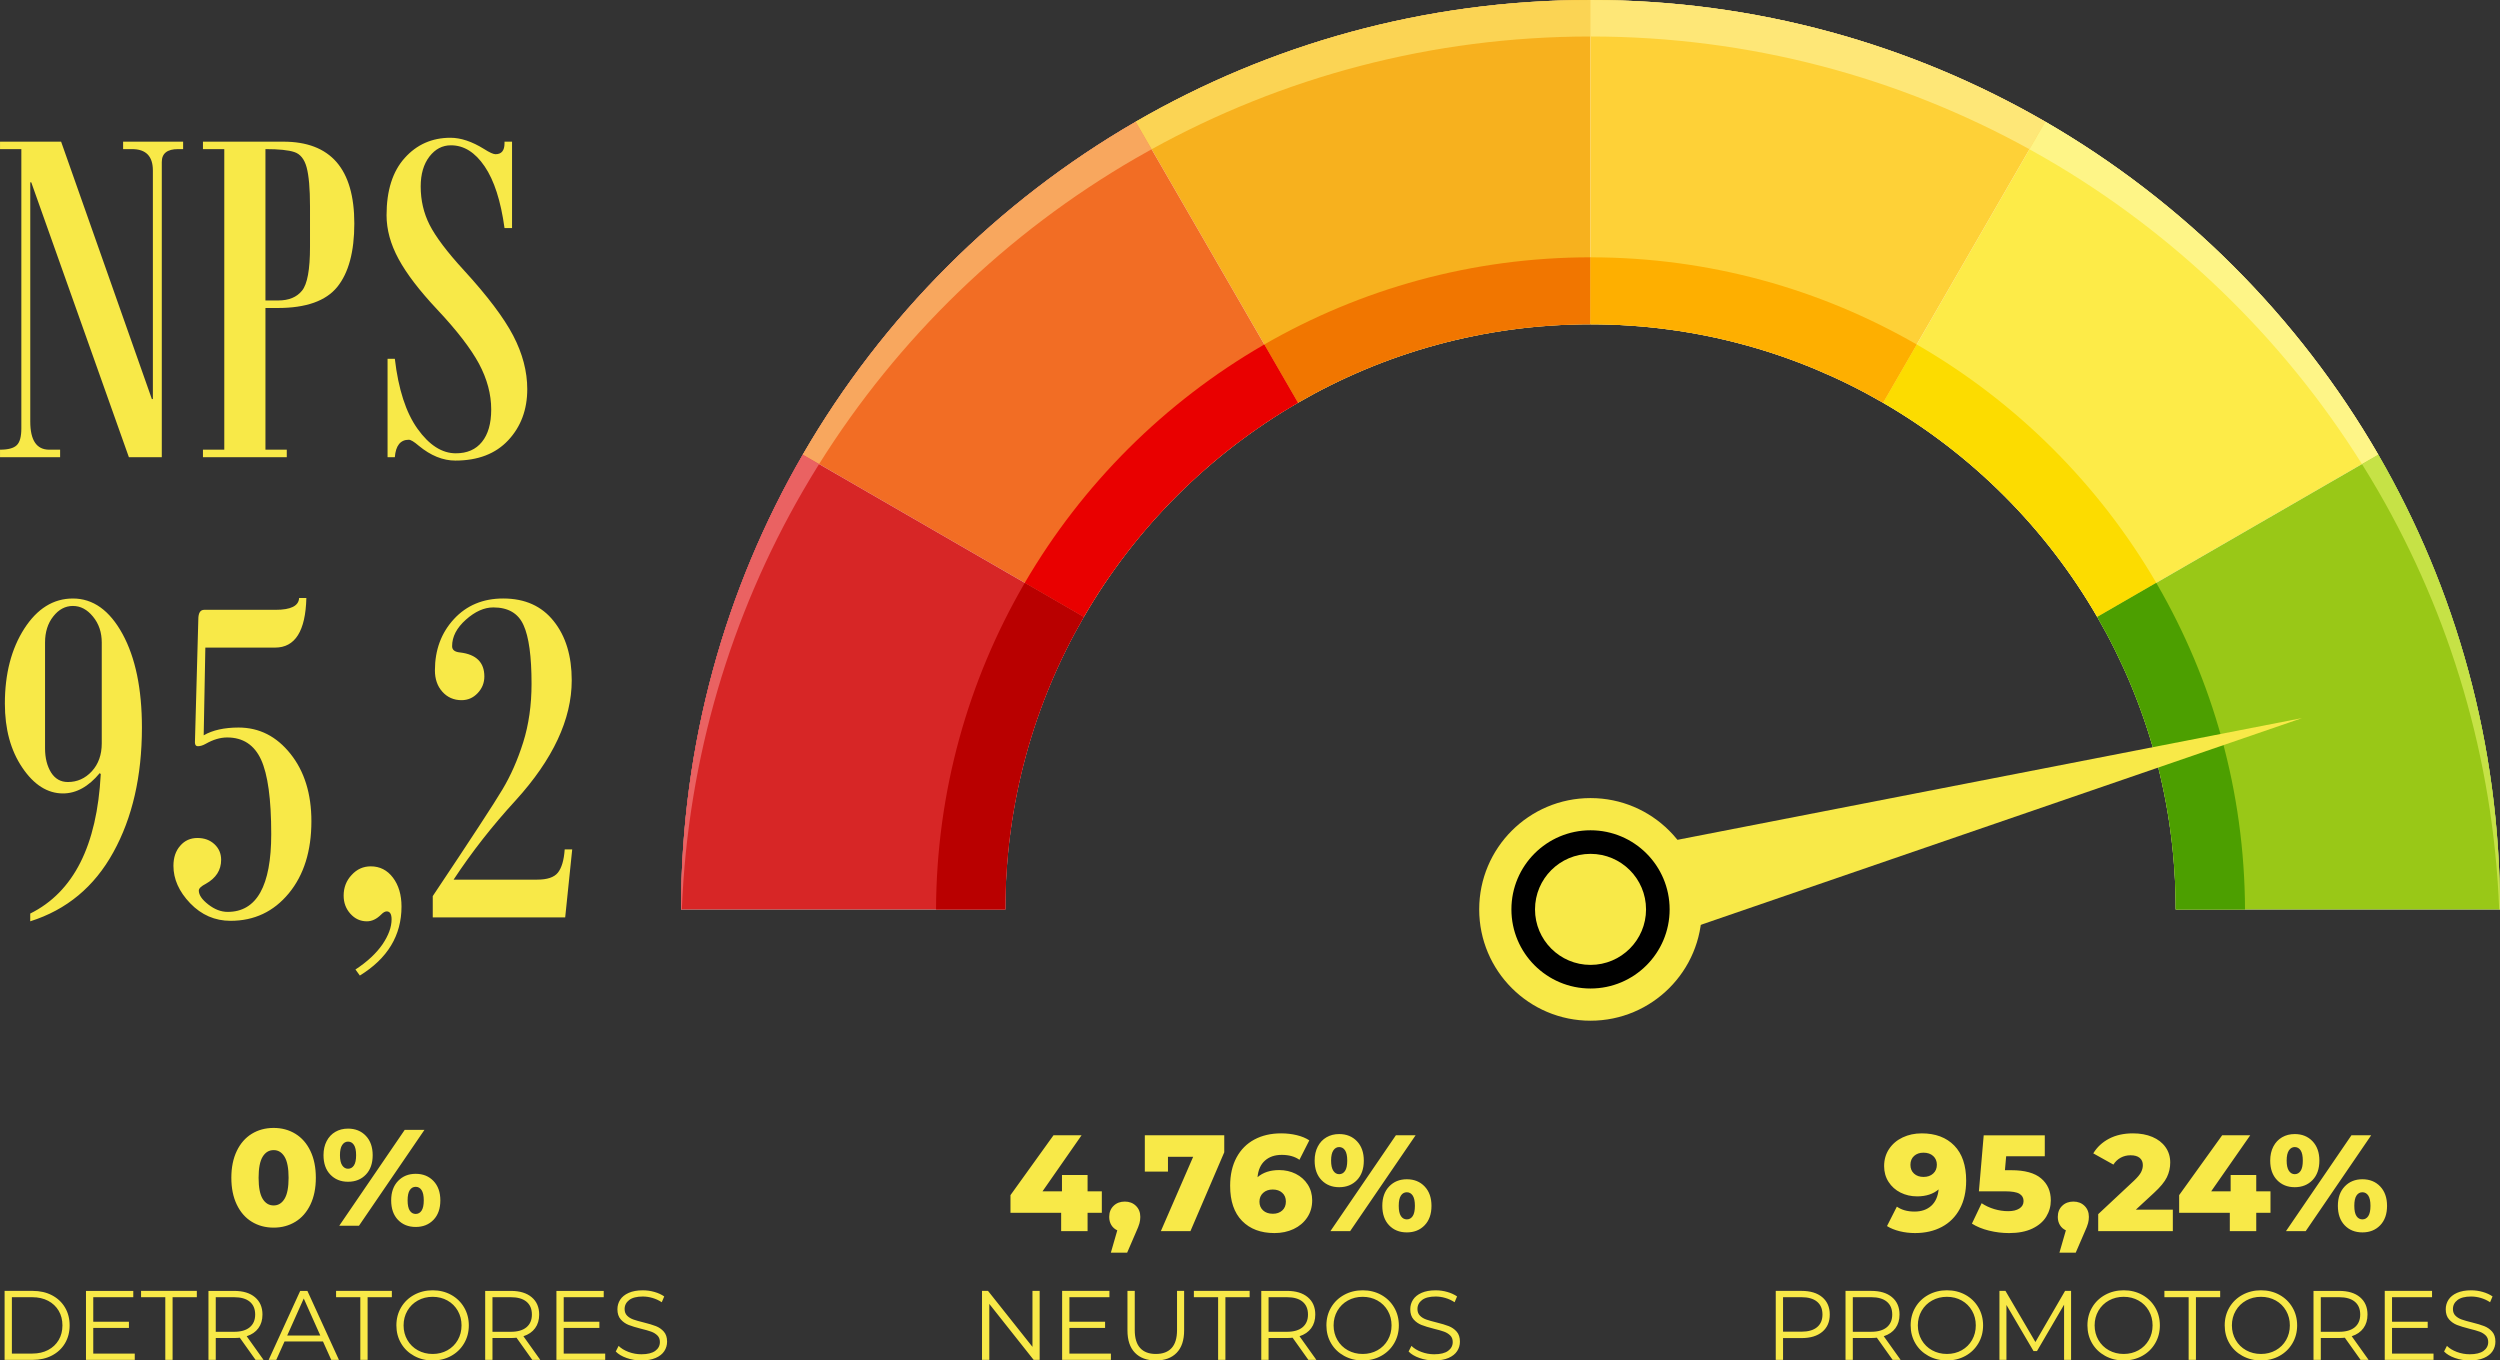
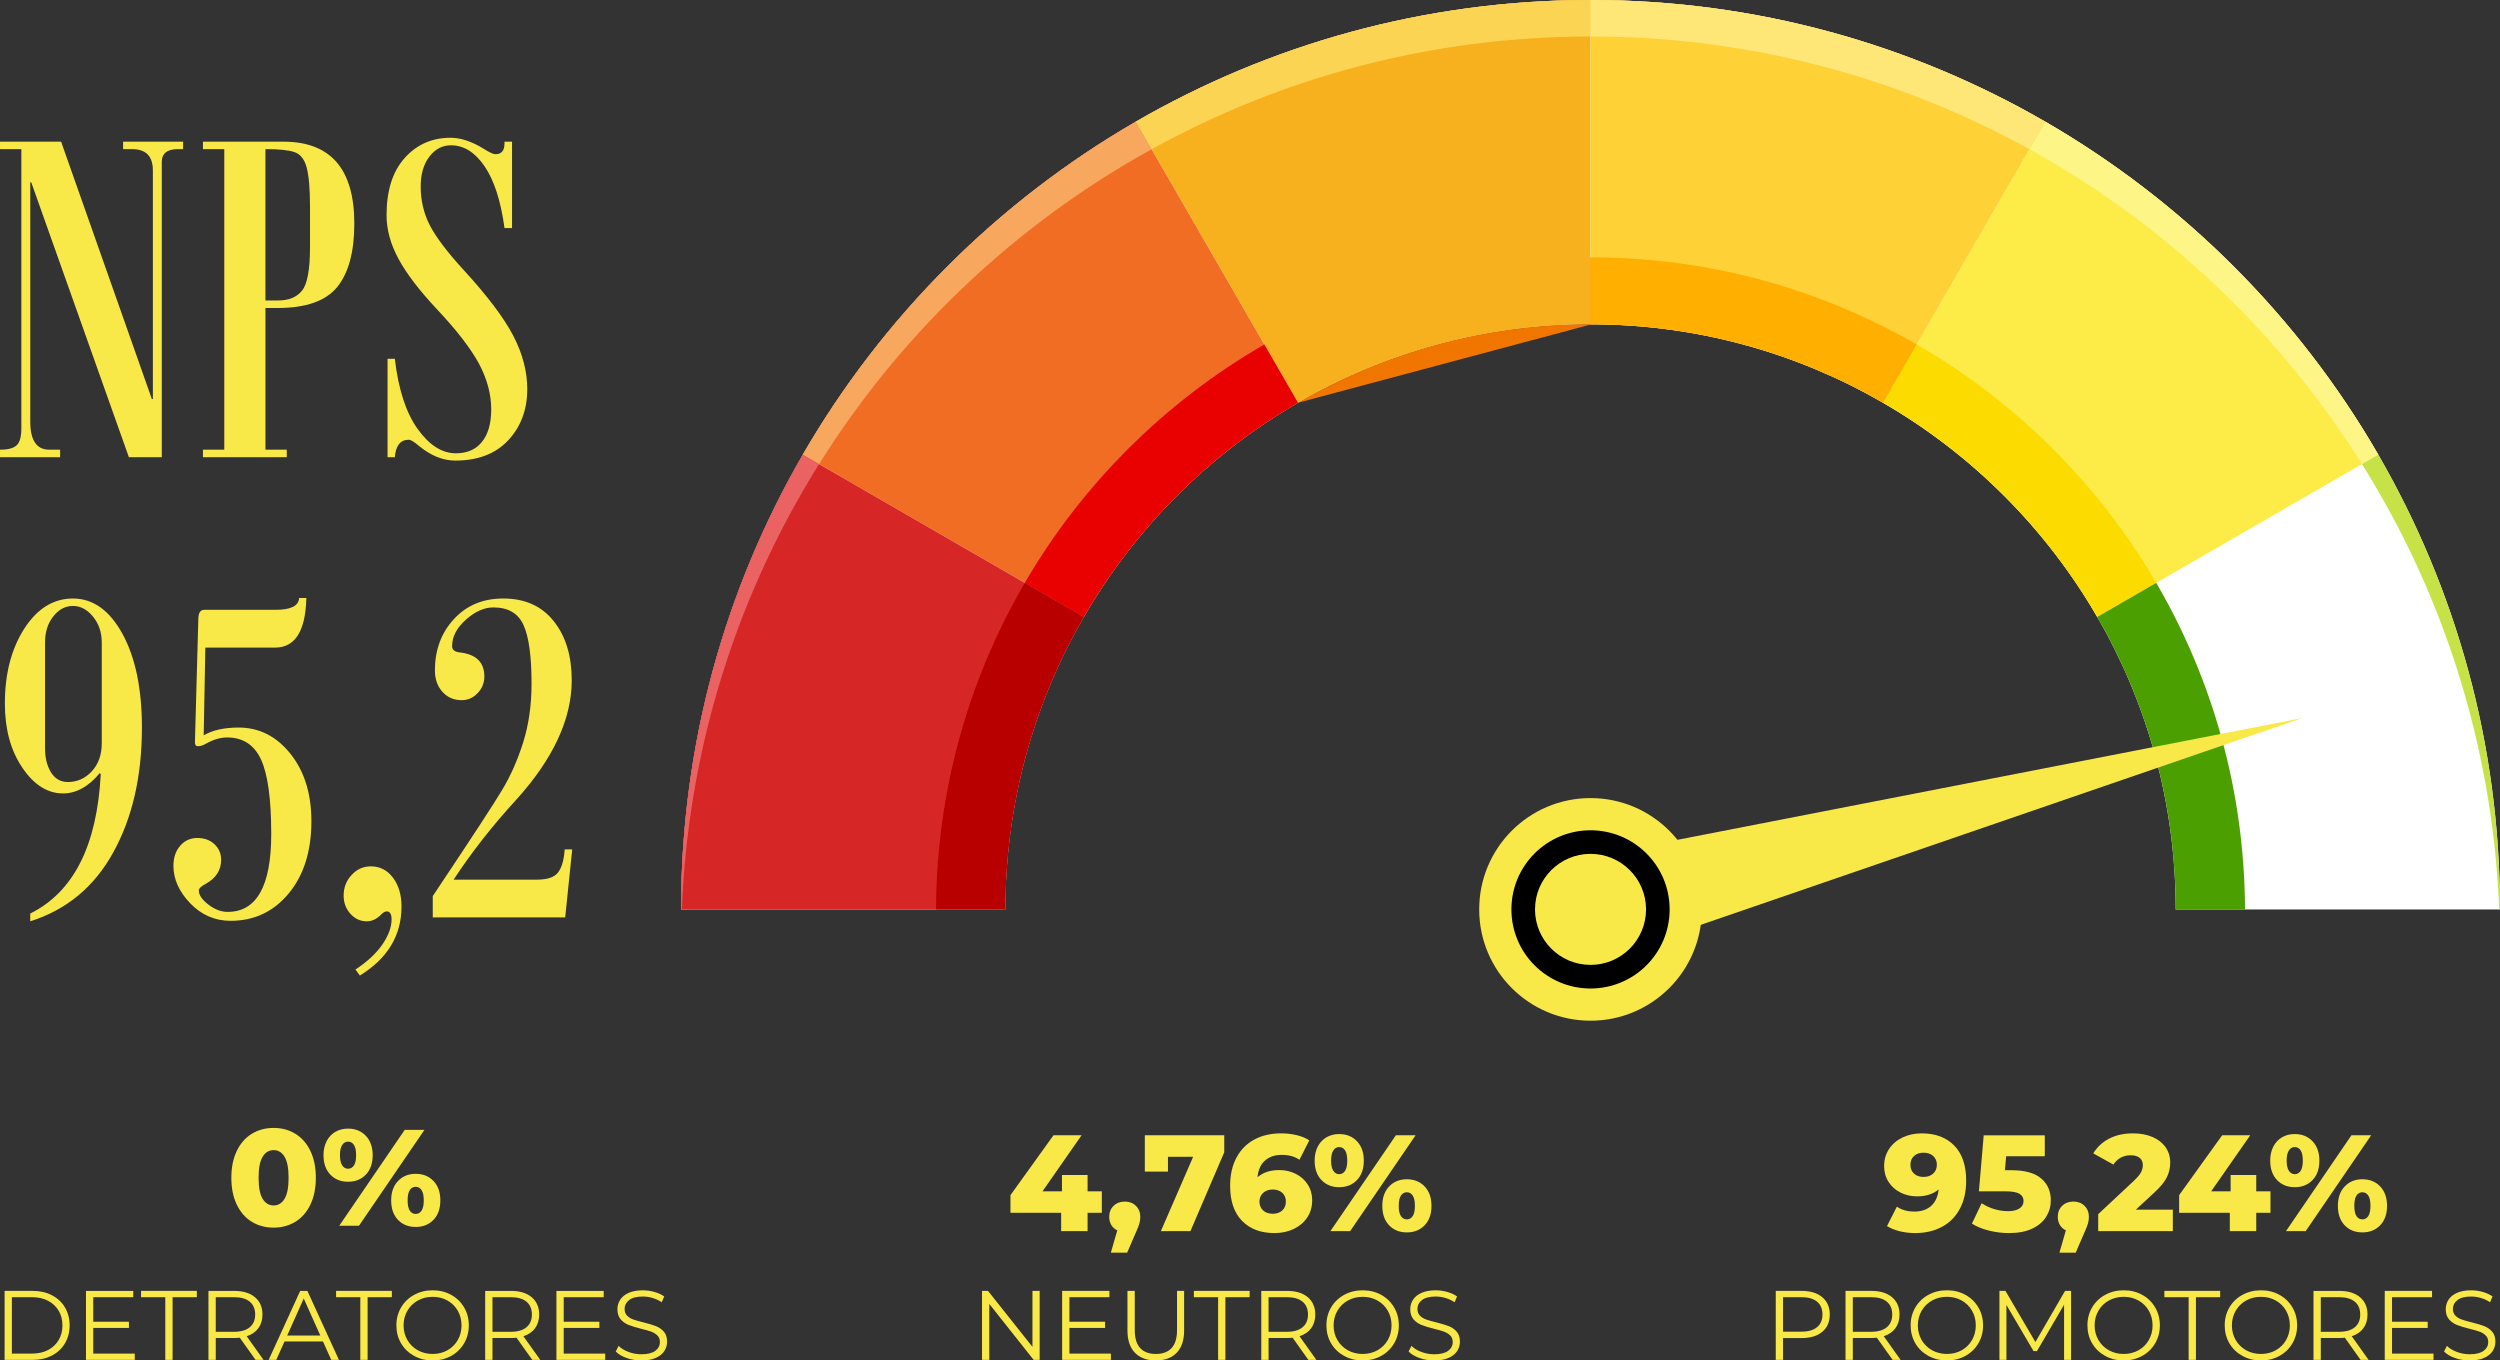
<svg xmlns="http://www.w3.org/2000/svg" xml:space="preserve" width="169.685mm" height="92.34mm" version="1.1" style="shape-rendering:geometricPrecision; text-rendering:geometricPrecision; image-rendering:optimizeQuality; fill-rule:evenodd; clip-rule:evenodd" viewBox="0 0 3784.6 2059.51">
  <rect x="0" y="0" width="3784.6" height="2059.51" fill="#333333" stroke="none" />
  <defs>
    <style type="text/css">
   
    .fil15 {fill:black}
    .fil14 {fill:#F8E948}
    .fil13 {fill:#4C9F00;fill-rule:nonzero}
    .fil6 {fill:#99C817;fill-rule:nonzero}
    .fil12 {fill:#B90000;fill-rule:nonzero}
    .fil21 {fill:#C6E246;fill-rule:nonzero}
    .fil5 {fill:#D72626;fill-rule:nonzero}
    .fil11 {fill:#E90000;fill-rule:nonzero}
    .fil20 {fill:#EA6262;fill-rule:nonzero}
    .fil8 {fill:#F17600;fill-rule:nonzero}
    .fil7 {fill:#F1F3F7;fill-rule:nonzero}
    .fil4 {fill:#F26D24;fill-rule:nonzero}
    .fil1 {fill:#F7B11E;fill-rule:nonzero}
    .fil19 {fill:#F8A75E;fill-rule:nonzero}
    .fil22 {fill:#F8E948;fill-rule:nonzero}
    .fil16 {fill:#FBD454;fill-rule:nonzero}
    .fil9 {fill:#FCDC00;fill-rule:nonzero}
    .fil2 {fill:#FDEB48;fill-rule:nonzero}
    .fil10 {fill:#FEAF00;fill-rule:nonzero}
    .fil3 {fill:#FED137;fill-rule:nonzero}
    .fil18 {fill:#FEE777;fill-rule:nonzero}
    .fil17 {fill:#FEF587;fill-rule:nonzero}
    .fil0 {fill:white;fill-rule:nonzero}
   
  </style>
  </defs>
  <g id="Camada_x0020_1">
    <g id="_1414003489248">
      <g>
        <path class="fil0" d="M1215.29 688.27c120.88,-208.92 295.09,-383.1 504.02,-503.99 202.53,-117.17 437.67,-184.28 688.49,-184.28 250.83,0 485.96,67.12 688.5,184.28 208.92,120.89 383.13,295.07 504.01,503.99 117.18,202.54 184.29,437.7 184.29,688.51l-490.95 0c0,-161.36 -43.37,-312.56 -118.77,-442.84 -77.78,-134.42 -189.79,-246.44 -324.21,-324.25 -130.32,-75.39 -281.49,-118.76 -442.87,-118.76 -161.39,0 -312.55,43.37 -442.87,118.76 -134.42,77.82 -246.43,189.84 -324.21,324.25 -75.4,130.28 -118.77,281.48 -118.77,442.84l-490.96 0c0,-250.81 67.1,-485.97 184.29,-688.51z" />
        <path class="fil1" d="M1964.93 609.69l-245.63 -425.41c202.53,-117.17 437.67,-184.28 688.49,-184.28l0 490.93c-161.39,0 -312.55,43.37 -442.87,118.76z" />
        <path class="fil2" d="M2850.67 609.69l245.63 -425.41c208.92,120.89 383.13,295.07 504.01,503.99l-425.43 245.67c-77.78,-134.42 -189.79,-246.44 -324.21,-324.25z" />
        <path class="fil3" d="M2407.8 490.93l0 -490.93c250.83,0 485.96,67.12 688.5,184.28l-245.63 425.41c-130.32,-75.39 -281.49,-118.76 -442.87,-118.76z" />
        <path class="fil4" d="M1640.72 933.95l-425.43 -245.67c120.88,-208.92 295.09,-383.1 504.02,-503.99l245.63 425.41c-134.42,77.82 -246.43,189.84 -324.21,324.25z" />
        <path class="fil5" d="M1521.95 1376.79l-490.96 0c0,-250.81 67.1,-485.97 184.29,-688.51l425.43 245.67c-75.4,130.28 -118.77,281.48 -118.77,442.84z" />
-         <path class="fil6" d="M3293.65 1376.79c0,-161.36 -43.37,-312.56 -118.77,-442.84l425.43 -245.67c117.18,202.54 184.29,437.7 184.29,688.51l-490.95 0z" />
        <path class="fil7" d="M3293.65 1376.79l104.94 0 -104.94 0c0,-161.36 -43.37,-312.56 -118.77,-442.84l0 0c-77.78,-134.42 -189.79,-246.44 -324.21,-324.25l0 0c-130.32,-75.39 -281.49,-118.76 -442.87,-118.76l0 0c-161.39,0 -312.55,43.37 -442.87,118.76l0 0c130.32,-75.39 281.48,-118.76 442.87,-118.76 161.39,0 312.56,43.37 442.87,118.76 134.42,77.82 246.43,189.84 324.21,324.25 75.4,130.28 118.77,281.48 118.77,442.84z" />
-         <path class="fil8" d="M1964.93 609.69c130.32,-75.39 281.48,-118.76 442.87,-118.76l0 -101.39c-179.88,0 -348.4,48.15 -493.82,131.93l50.95 88.21z" />
+         <path class="fil8" d="M1964.93 609.69c130.32,-75.39 281.48,-118.76 442.87,-118.76l0 -101.39l50.95 88.21z" />
        <path class="fil9" d="M3174.88 933.95l0 0 89.36 -51.64c-86.92,-149.13 -211.62,-273.44 -361.08,-359.94 -0.52,-0.3 -1.03,-0.59 -1.55,-0.89l-50.94 88.21c134.42,77.82 246.43,189.84 324.21,324.25z" />
        <path class="fil10" d="M2850.67 609.69l0 0 50.94 -88.21c-145.41,-83.78 -313.94,-131.93 -493.82,-131.93l0 101.39c161.39,0 312.56,43.37 442.87,118.76z" />
        <path class="fil11" d="M1640.72 933.95c1.83,-3.19 3.67,-6.32 5.53,-9.45 77.51,-130.22 187.4,-238.82 318.68,-314.8l0 0 -50.95 -88.21c-0.52,0.3 -1.03,0.59 -1.55,0.89 -149.46,86.5 -274.15,210.81 -361.07,359.94l89.36 51.64z" />
        <path class="fil12" d="M1417 1376.79l104.95 0c0,-161.36 43.37,-312.56 118.77,-442.84l-89.36 -51.64c-0.52,0.89 -1.05,1.83 -1.56,2.72 -83.78,144.76 -132.15,312.62 -132.8,491.76z" />
        <path class="fil13" d="M3293.65 1376.79l104.94 0c-0.64,-179.14 -49.02,-347 -132.79,-491.76 -0.52,-0.89 -1.04,-1.83 -1.56,-2.72l-89.36 51.64c75.4,130.28 118.77,281.48 118.77,442.84z" />
        <polygon class="fil14" points="3484.89,1087.09 2428.52,1450.29 2388.46,1300.75 " />
        <path class="fil14" d="M2239.27 1376.67c0,93.06 75.45,168.51 168.53,168.51 93.08,0 168.53,-75.45 168.53,-168.51 0,-93.06 -75.45,-168.51 -168.53,-168.51 -93.08,0 -168.53,75.45 -168.53,168.51z" />
        <path class="fil15" d="M2288.04 1376.67c0,66.12 53.61,119.77 119.76,119.77 66.15,0 119.76,-53.65 119.76,-119.77 0,-66.17 -53.61,-119.76 -119.76,-119.76 -66.14,0 -119.76,53.59 -119.76,119.76z" />
        <path class="fil14" d="M2323.76 1376.67c0,46.38 37.63,84.02 84.04,84.02 46.41,0 84.04,-37.64 84.04,-84.02 0,-46.44 -37.63,-84.08 -84.04,-84.08 -46.41,0 -84.04,37.64 -84.04,84.08z" />
        <path class="fil16" d="M1743.34 225.94c197.02,-108.78 423.49,-170.7 664.46,-170.7l0 -55.24c-250.82,0 -485.96,67.12 -688.49,184.28l24.03 41.66z" />
        <path class="fil17" d="M3575.64 702.52l24.67 -14.24c-120.89,-208.92 -295.09,-383.1 -504.01,-503.99l0 0 -24.04 41.66c8.06,4.43 16.08,8.98 24.04,13.59 195.11,112.85 359.94,272.26 479.34,462.99z" />
        <path class="fil18" d="M3072.26 225.94l24.04 -41.66c-202.54,-117.17 -437.68,-184.28 -688.5,-184.28l0 55.24c240.97,0 467.45,61.92 664.46,170.7z" />
        <path class="fil19" d="M1239.96 702.52c119.4,-190.73 284.23,-350.14 479.35,-462.99 7.95,-4.61 15.98,-9.16 24.03,-13.59l-24.03 -41.66 0 0c-208.93,120.89 -383.13,295.07 -504.02,503.99l24.67 14.24z" />
        <path class="fil20" d="M1030.99 1376.79l1.2 0c9.09,-230.07 74.55,-445.67 183.1,-633.27 7.99,-13.82 16.22,-27.47 24.67,-41l-24.67 -14.24 0 0c-117.19,202.54 -184.29,437.7 -184.29,688.51z" />
        <path class="fil21" d="M3783.4 1376.79l1.2 0c0,-250.81 -67.11,-485.97 -184.29,-688.51l0 0 -24.67 14.24c8.46,13.53 16.69,27.18 24.67,41 108.54,187.59 174,403.19 183.09,633.27z" />
      </g>
      <path class="fil22" d="M414.28 1858.43c-12.44,0 -23.5,-2.97 -33.17,-8.91 -9.68,-5.94 -17.24,-14.62 -22.7,-26.02 -5.46,-11.4 -8.19,-24.92 -8.19,-40.53 0,-15.62 2.73,-29.13 8.19,-40.53 5.46,-11.4 13.03,-20.08 22.7,-26.02 9.68,-5.94 20.73,-8.92 33.17,-8.92 12.3,0 23.29,2.97 32.96,8.92 9.68,5.94 17.25,14.62 22.7,26.02 5.46,11.4 8.19,24.91 8.19,40.53 0,15.62 -2.73,29.13 -8.19,40.53 -5.46,11.4 -13.03,20.08 -22.7,26.02 -9.68,5.94 -20.66,8.91 -32.96,8.91zm-137.08 -1632.71l-7.63 0c-16.4,0 -24.65,6.51 -24.65,19.52l0 446.89 -49.81 0 -147.79 -416.1 -1.5 0 0 362.17c0,28.41 9.64,42.55 28.66,42.55l16.52 0 0 11.39 -90.98 0 0 -11.39c12.26,0 20.65,-2.25 25.28,-6.76 4.76,-4.51 7.01,-13.01 7.01,-25.53l0 -422.74 -32.29 0 0 -11.26 92.48 0 137.41 389.7 1.5 0 0 -346.15c0,-21.52 -10.51,-32.29 -31.54,-32.29l-13.52 0 0 -11.26 90.85 0 0 11.26zm30.04 -11.26l121.76 0c35.67,0 62.45,10.26 80.47,30.91 17.9,20.65 26.91,51.68 26.91,92.98 0,42.8 -8.64,74.71 -25.78,95.99 -17.27,21.28 -47.3,31.91 -90.1,31.91l-18.65 0 0 214.5 32.29 0 0 11.39 -126.89 0 0 -11.39 32.29 0 0 -455.02 -32.29 0 0 -11.26zm162.06 159.43l0 -61.57c0,-26.91 -1.75,-46.55 -5.13,-59.07 -3.38,-12.39 -9.64,-20.15 -18.52,-23.03 -8.88,-3 -23.53,-4.51 -43.8,-4.51l0 229.14 19.4 0c15.89,0 27.91,-4.88 35.92,-14.77 8.13,-9.88 12.14,-32.04 12.14,-66.2zm294.46 -28.66c-5.63,-41.05 -15.64,-72.21 -30.16,-93.48 -14.39,-21.15 -31.29,-31.79 -50.93,-31.79 -12.89,0 -23.78,5.63 -32.66,17.14 -8.76,11.51 -13.14,26.53 -13.14,45.18 0,21.03 4.51,40.42 13.52,58.19 9.14,17.9 26.28,40.8 51.81,68.58 35.67,38.92 60.57,71.96 74.71,98.99 14.14,27.16 21.28,54.19 21.28,81.09 0,31.04 -9.64,56.82 -28.78,77.34 -19.15,20.52 -45.93,30.78 -80.09,30.78 -18.77,0 -37.29,-7.51 -55.31,-22.4 -7.13,-6.13 -12.14,-9.14 -15.14,-9.14 -12.64,0 -19.77,8.76 -21.15,26.41l-11.01 0 0 -148.92 11.01 0c5.38,46.05 16.77,81.34 34.41,106 17.64,24.65 36.92,37.04 57.94,37.04 17.14,0 30.28,-5.76 39.54,-17.27 9.26,-11.39 14.02,-27.78 14.02,-49.06 0,-23.28 -6.26,-46.3 -18.52,-69.33 -12.39,-22.9 -33.41,-50.31 -63.32,-82.1 -26.91,-28.66 -46.3,-54.06 -58.44,-76.46 -12.14,-22.4 -18.15,-44.43 -18.15,-66.2 0,-37.42 9.14,-66.32 27.53,-86.72 18.27,-20.4 41.42,-30.54 69.2,-30.54 15.64,0 32.54,5.63 50.68,16.89 8.26,5.26 14.14,8.01 17.52,8.01 9.14,0 13.64,-5.51 13.64,-16.52l0 -2.5 11.39 0 0 130.78 -11.39 0zm-756.8 1608.97l42.52 0c11.04,0 20.78,2.21 29.24,6.64 8.45,4.43 15.02,10.59 19.69,18.5 4.67,7.91 7.01,16.93 7.01,27.08 0,10.14 -2.34,19.17 -7.01,27.07 -4.67,7.91 -11.24,14.07 -19.69,18.5 -8.45,4.43 -18.2,6.64 -29.24,6.64l-42.52 0 0 -104.42zm1661.03 -118.21l-21.56 0 0 27.78 -40.01 0 0 -27.78 -76.71 0 0 -26.74 65.1 -90.6 42.5 0 -59.09 84.8 29.44 0 0 -24.67 38.77 0 0 24.67 21.56 0 0 32.55zm-94.11 118.21l0 104.42 -9.1 0 -67.13 -84.73 0 84.73 -11.04 0 0 -104.42 9.1 0 67.28 84.73 0 -84.73 10.89 0zm1335.2 -238.47c20.87,0 37.32,6.15 49.34,18.45 12.03,12.3 18.04,29.99 18.04,53.08 0,16.59 -3.21,30.86 -9.64,42.81 -6.43,11.96 -15.48,21.05 -27.16,27.26 -11.68,6.22 -25.19,9.33 -40.53,9.33 -8.15,0 -15.96,-0.93 -23.43,-2.8 -7.47,-1.86 -13.82,-4.46 -19.08,-7.77l14.93 -29.44c7.05,4.98 15.96,7.47 26.74,7.47 10.37,0 18.76,-2.87 25.19,-8.6 6.43,-5.74 10.19,-14.06 11.3,-24.98 -8.29,7.05 -19.14,10.57 -32.55,10.57 -9.12,0 -17.48,-1.9 -25.09,-5.7 -7.6,-3.8 -13.65,-9.19 -18.14,-16.17 -4.49,-6.98 -6.74,-14.96 -6.74,-23.95 0,-9.81 2.52,-18.49 7.57,-26.02 5.05,-7.53 11.89,-13.34 20.53,-17.41 8.64,-4.08 18.21,-6.12 28.72,-6.12zm-181.78 238.47c13.33,0 23.77,3.18 31.33,9.55 7.56,6.36 11.34,15.12 11.34,26.25 0,11.14 -3.78,19.87 -11.34,26.18 -7.56,6.31 -18,9.47 -31.33,9.47l-28.04 0 0 32.97 -11.04 0 0 -104.42 39.08 0zm-2576.25 -783.86c-17.02,20.52 -35.67,30.79 -55.69,30.79 -23.4,0 -44.05,-13.01 -61.57,-39.04 -17.64,-26.03 -26.41,-58.32 -26.41,-96.99 0,-44.93 9.76,-82.72 29.28,-113.26 19.65,-30.54 44.18,-45.8 73.71,-45.8 30.53,0 55.56,17.89 75.21,53.81 19.52,35.92 29.28,83.09 29.28,141.54 0,73.58 -14.39,136.53 -43.3,188.84 -28.78,52.31 -70.71,87.1 -125.77,104.49l0 -11.76c65.58,-32.54 101.12,-102.87 106.75,-211.12l-1.5 -1.5zm3 -45.05l0 -152.55c0,-15.39 -4.38,-28.53 -13.27,-39.29 -8.76,-10.76 -18.9,-16.14 -30.41,-16.14 -11.51,0 -21.4,5.25 -29.66,15.77 -8.38,10.51 -12.51,23.78 -12.51,39.67l0 160.18c0,14.64 3.13,26.78 9.14,36.54 6.13,9.64 14.64,14.39 25.4,14.39 14.14,0 26.28,-5.38 36.29,-16.27 10.01,-10.89 15.02,-25.03 15.02,-42.3zm154.3 -12.14c13.64,-7.88 31.29,-11.77 52.81,-11.77 31.29,0 57.44,13.27 78.59,39.8 21.15,26.53 31.66,60.57 31.66,102.12 0,44.93 -11.39,81.34 -34.16,109 -22.9,27.78 -52.31,41.67 -88.23,41.67 -23.65,0 -44.05,-8.88 -61.07,-26.53 -17.02,-17.77 -25.4,-36.67 -25.4,-56.69 0,-12.51 3.38,-22.65 10.26,-30.41 6.76,-7.88 15.52,-11.76 26.03,-11.76 10.51,0 19.02,3.13 25.78,9.39 6.76,6.26 10.14,14.14 10.14,23.65 0,15.64 -7.76,27.66 -23.15,36.29 -7.01,3.63 -10.64,7.01 -10.64,10.26 0,6.63 4.76,13.64 14.27,21.02 9.64,7.51 19.4,11.26 29.41,11.26 43.92,0 65.95,-39.3 65.95,-117.76 0,-52.81 -5.13,-90.35 -15.39,-112.75 -10.26,-22.28 -27.41,-33.54 -51.31,-33.54 -10.51,0 -21.27,3.25 -32.29,9.51 -4.38,2.5 -8.38,3.75 -12.14,3.75 -2.88,0 -4.38,-2 -4.38,-5.88l5.13 -186.22c0,-9.64 3,-14.39 8.89,-14.39l108.12 0c23.15,0 35.04,-6.01 35.54,-17.9l11.01 0c-1.25,50.06 -17.02,75.09 -47.31,75.09l-105.62 0 -2.5 132.78zm229.76 354.53c17.9,-11.76 31.41,-24.4 40.8,-37.92 9.26,-13.64 13.89,-26.28 13.89,-38.04 0,-8.01 -2.5,-12.01 -7.38,-12.01 -2.38,0 -5.26,1.5 -8.39,4.76 -6.88,6.88 -14.02,10.26 -21.65,10.26 -9.76,0 -18.02,-3.75 -24.9,-11.39 -6.88,-7.63 -10.26,-16.77 -10.26,-27.53 0,-12.14 4,-22.65 12.14,-31.29 8.01,-8.76 17.65,-13.01 28.91,-13.01 13.64,0 24.9,5.63 33.54,17.02 8.63,11.39 13.01,26.03 13.01,43.8 0,43.8 -21.02,78.59 -63.07,104.49l-6.63 -9.14zm328.13 -181.83l-10.64 102.99 -200.48 0 0 -32.29c57.94,-86.73 93.11,-140.54 105.5,-161.44 12.51,-20.9 23.03,-44.68 31.41,-71.33 8.38,-26.66 12.64,-56.19 12.64,-88.73 0,-41.3 -4,-70.96 -12.14,-88.73 -8.01,-17.9 -23.28,-26.78 -45.8,-26.78 -13.64,0 -27.53,6.13 -41.42,18.52 -13.89,12.39 -20.9,25.65 -20.9,40.17 0,5.63 4.01,8.76 12.14,9.51 24.4,2.88 36.67,15.02 36.67,36.29 0,9.76 -3.38,18.15 -10.14,25.28 -6.76,7.13 -14.77,10.64 -24.4,10.64 -11.64,0 -21.4,-4.26 -28.91,-12.64 -7.63,-8.38 -11.39,-19.27 -11.39,-32.41 0,-31.04 9.64,-56.94 28.78,-77.71 19.15,-20.77 44.05,-31.16 74.59,-31.16 32.79,0 58.32,11.39 76.46,34.29 18.27,22.78 27.28,52.69 27.28,89.6 0,58.82 -28.28,119.51 -84.97,181.83 -35.04,38.17 -66.33,78.09 -93.86,119.89l126.39 0c15.39,0 25.91,-3.5 31.54,-10.64 5.63,-7.13 9.14,-18.77 10.26,-35.17l11.39 0zm1860.76 730.11c10.34,0 18.25,-2.26 23.72,-6.79 5.47,-4.53 8.21,-10.92 8.21,-19.17 0,-8.45 -2.73,-14.94 -8.21,-19.47 -5.47,-4.53 -13.38,-6.79 -23.72,-6.79l-27.75 0 0 52.21 27.75 0zm138.14 42.66l-23.87 -33.56c-2.69,0.3 -5.47,0.45 -8.35,0.45l-28.04 0 0 33.12 -11.04 0 0 -104.42 39.08 0c13.33,0 23.77,3.18 31.33,9.55 7.56,6.36 11.34,15.12 11.34,26.25 0,8.16 -2.06,15.04 -6.19,20.66 -4.13,5.62 -10.02,9.67 -17.68,12.16l25.51 35.8 -12.08 0zm-32.52 -42.52c10.34,0 18.25,-2.29 23.72,-6.86 5.47,-4.57 8.21,-10.99 8.21,-19.24 0,-8.45 -2.73,-14.94 -8.21,-19.47 -5.47,-4.53 -13.38,-6.79 -23.72,-6.79l-27.75 0 0 52.36 27.75 0zm114.71 43.41c-10.34,0 -19.72,-2.31 -28.12,-6.94 -8.4,-4.62 -14.97,-10.96 -19.69,-19.02 -4.72,-8.05 -7.09,-17.1 -7.09,-27.15 0,-10.05 2.36,-19.1 7.09,-27.15 4.72,-8.06 11.29,-14.4 19.69,-19.02 8.4,-4.62 17.78,-6.94 28.12,-6.94 10.34,0 19.67,2.29 27.97,6.86 8.3,4.57 14.84,10.91 19.62,19.02 4.78,8.11 7.16,17.18 7.16,27.23 0,10.04 -2.39,19.12 -7.16,27.22 -4.77,8.11 -11.31,14.45 -19.62,19.02 -8.3,4.57 -17.63,6.86 -27.97,6.86zm0 -9.84c8.25,0 15.71,-1.86 22.38,-5.59 6.66,-3.73 11.88,-8.9 15.66,-15.51 3.78,-6.61 5.67,-14 5.67,-22.15 0,-8.16 -1.89,-15.54 -5.67,-22.15 -3.78,-6.61 -9,-11.79 -15.66,-15.51 -6.66,-3.73 -14.12,-5.59 -22.38,-5.59 -8.25,0 -15.74,1.86 -22.45,5.59 -6.71,3.73 -11.98,8.9 -15.81,15.51 -3.83,6.62 -5.75,14 -5.75,22.15 0,8.15 1.92,15.54 5.75,22.15 3.83,6.61 9.1,11.79 15.81,15.51 6.71,3.73 14.2,5.59 22.45,5.59zm187.96 -95.47l0 104.42 -10.59 0 0 -83.54 -41.02 70.26 -5.22 0 -41.02 -69.81 0 83.09 -10.59 0 0 -104.42 9.1 0 45.35 77.42 44.9 -77.42 9.1 0zm79.66 105.32c-10.34,0 -19.72,-2.31 -28.12,-6.94 -8.4,-4.62 -14.97,-10.96 -19.69,-19.02 -4.72,-8.05 -7.09,-17.1 -7.09,-27.15 0,-10.05 2.36,-19.1 7.09,-27.15 4.72,-8.06 11.29,-14.4 19.69,-19.02 8.4,-4.62 17.78,-6.94 28.12,-6.94 10.34,0 19.67,2.29 27.97,6.86 8.3,4.57 14.84,10.91 19.62,19.02 4.78,8.11 7.16,17.18 7.16,27.23 0,10.04 -2.39,19.12 -7.16,27.22 -4.77,8.11 -11.31,14.45 -19.62,19.02 -8.3,4.57 -17.63,6.86 -27.97,6.86zm0 -9.84c8.25,0 15.71,-1.86 22.38,-5.59 6.66,-3.73 11.88,-8.9 15.66,-15.51 3.78,-6.61 5.67,-14 5.67,-22.15 0,-8.16 -1.89,-15.54 -5.67,-22.15 -3.78,-6.61 -9,-11.79 -15.66,-15.51 -6.66,-3.73 -14.12,-5.59 -22.38,-5.59 -8.25,0 -15.74,1.86 -22.45,5.59 -6.71,3.73 -11.98,8.9 -15.81,15.51 -3.83,6.62 -5.75,14 -5.75,22.15 0,8.15 1.92,15.54 5.75,22.15 3.83,6.61 9.1,11.79 15.81,15.51 6.71,3.73 14.2,5.59 22.45,5.59zm98.31 -85.92l-36.7 0 0 -9.55 84.43 0 0 9.55 -36.7 0 0 94.88 -11.04 0 0 -94.88zm109.5 95.77c-10.34,0 -19.72,-2.31 -28.12,-6.94 -8.4,-4.62 -14.97,-10.96 -19.69,-19.02 -4.72,-8.05 -7.09,-17.1 -7.09,-27.15 0,-10.05 2.36,-19.1 7.09,-27.15 4.72,-8.06 11.29,-14.4 19.69,-19.02 8.4,-4.62 17.78,-6.94 28.12,-6.94 10.34,0 19.67,2.29 27.97,6.86 8.3,4.57 14.84,10.91 19.62,19.02 4.78,8.11 7.16,17.18 7.16,27.23 0,10.04 -2.39,19.12 -7.16,27.22 -4.77,8.11 -11.31,14.45 -19.62,19.02 -8.3,4.57 -17.63,6.86 -27.97,6.86zm0 -9.84c8.25,0 15.71,-1.86 22.38,-5.59 6.66,-3.73 11.88,-8.9 15.66,-15.51 3.78,-6.61 5.67,-14 5.67,-22.15 0,-8.16 -1.89,-15.54 -5.67,-22.15 -3.78,-6.61 -9,-11.79 -15.66,-15.51 -6.66,-3.73 -14.12,-5.59 -22.38,-5.59 -8.25,0 -15.74,1.86 -22.45,5.59 -6.71,3.73 -11.98,8.9 -15.81,15.51 -3.83,6.62 -5.75,14 -5.75,22.15 0,8.15 1.92,15.54 5.75,22.15 3.83,6.61 9.1,11.79 15.81,15.51 6.71,3.73 14.2,5.59 22.45,5.59zm150.82 8.95l-23.87 -33.56c-2.69,0.3 -5.47,0.45 -8.35,0.45l-28.04 0 0 33.12 -11.04 0 0 -104.42 39.08 0c13.33,0 23.77,3.18 31.33,9.55 7.56,6.36 11.34,15.12 11.34,26.25 0,8.16 -2.06,15.04 -6.19,20.66 -4.13,5.62 -10.02,9.67 -17.68,12.16l25.51 35.8 -12.08 0zm-32.52 -42.52c10.34,0 18.25,-2.29 23.72,-6.86 5.47,-4.57 8.21,-10.99 8.21,-19.24 0,-8.45 -2.73,-14.94 -8.21,-19.47 -5.47,-4.53 -13.38,-6.79 -23.72,-6.79l-27.75 0 0 52.36 27.75 0zm142.91 32.97l0 9.55 -73.84 0 0 -104.42 71.6 0 0 9.55 -60.57 0 0 37.14 54 0 0 9.4 -54 0 0 38.78 62.8 0zm54.75 10.44c-7.76,0 -15.19,-1.24 -22.3,-3.73 -7.11,-2.49 -12.6,-5.77 -16.48,-9.84l4.32 -8.5c3.78,3.78 8.8,6.84 15.07,9.18 6.27,2.34 12.73,3.51 19.39,3.51 9.35,0 16.36,-1.72 21.03,-5.15 4.67,-3.43 7.01,-7.88 7.01,-13.35 0,-4.18 -1.27,-7.51 -3.8,-9.99 -2.54,-2.49 -5.64,-4.4 -9.32,-5.74 -3.68,-1.34 -8.8,-2.81 -15.36,-4.4 -7.86,-1.99 -14.12,-3.9 -18.8,-5.74 -4.67,-1.84 -8.68,-4.65 -12.01,-8.43 -3.33,-3.78 -5,-8.9 -5,-15.36 0,-5.27 1.39,-10.07 4.18,-14.4 2.79,-4.32 7.06,-7.78 12.83,-10.37 5.77,-2.58 12.93,-3.88 21.48,-3.88 5.97,0 11.81,0.82 17.53,2.46 5.72,1.64 10.67,3.91 14.84,6.79l-3.73 8.8c-4.38,-2.88 -9.05,-5.05 -14.02,-6.49 -4.97,-1.44 -9.84,-2.16 -14.62,-2.16 -9.15,0 -16.04,1.76 -20.66,5.29 -4.62,3.53 -6.94,8.08 -6.94,13.65 0,4.18 1.27,7.53 3.8,10.07 2.54,2.54 5.72,4.47 9.55,5.82 3.83,1.34 8.97,2.81 15.44,4.4 7.66,1.89 13.85,3.75 18.57,5.59 4.72,1.84 8.73,4.63 12.01,8.35 3.28,3.73 4.92,8.78 4.92,15.14 0,5.27 -1.42,10.07 -4.25,14.4 -2.83,4.32 -7.19,7.76 -13.05,10.29 -5.87,2.54 -13.08,3.8 -21.63,3.8zm-826.73 -277.85c5.94,0 10.78,-1.69 14.51,-5.08 3.73,-3.39 5.6,-7.84 5.6,-13.37 0,-5.39 -1.83,-9.78 -5.5,-13.17 -3.66,-3.39 -8.6,-5.08 -14.82,-5.08 -5.81,0 -10.54,1.66 -14.2,4.98 -3.66,3.32 -5.5,7.81 -5.5,13.48 0,5.53 1.83,9.95 5.5,13.27 3.66,3.32 8.47,4.98 14.41,4.98zm132.9 -10.16c20.32,0 35.35,4.15 45.09,12.44 9.75,8.29 14.62,19.35 14.62,33.17 0,8.98 -2.32,17.24 -6.95,24.78 -4.63,7.53 -11.68,13.54 -21.15,18.04 -9.47,4.49 -21.18,6.74 -35.14,6.74 -10.23,0 -20.35,-1.24 -30.38,-3.73 -10.02,-2.49 -18.63,-6.01 -25.81,-10.57l14.72 -30.89c5.81,3.87 12.2,6.84 19.18,8.92 6.98,2.07 14,3.11 21.05,3.11 7.05,0 12.68,-1.35 16.9,-4.04 4.22,-2.69 6.32,-6.46 6.32,-11.3 0,-4.84 -2.07,-8.5 -6.22,-10.99 -4.15,-2.49 -11.47,-3.73 -21.98,-3.73l-39.39 0 7.26 -84.8 92.47 0 0 31.72 -58.47 0 -1.86 21.15 9.74 0zm93.92 47.48c6.77,0 12.37,2.14 16.79,6.43 4.42,4.28 6.64,9.88 6.64,16.79 0,3.18 -0.41,6.36 -1.24,9.54 -0.83,3.18 -2.7,7.95 -5.6,14.31l-13.06 30.27 -24.67 0 9.74 -33.8c-3.87,-1.8 -6.88,-4.46 -9.02,-7.98 -2.14,-3.52 -3.21,-7.64 -3.21,-12.34 0,-6.91 2.21,-12.51 6.64,-16.79 4.42,-4.29 10.09,-6.43 17,-6.43zm150.52 12.23l0 32.55 -112.99 0 0 -25.71 54.32 -50.8c5.25,-4.98 8.78,-9.23 10.57,-12.75 1.8,-3.52 2.69,-7.08 2.69,-10.68 0,-4.7 -1.59,-8.36 -4.77,-10.99 -3.18,-2.63 -7.81,-3.94 -13.89,-3.94 -5.39,0 -10.33,1.21 -14.82,3.63 -4.49,2.42 -8.19,5.91 -11.09,10.47l-30.48 -17c5.67,-9.4 13.62,-16.79 23.84,-22.18 10.23,-5.39 22.32,-8.09 36.28,-8.09 11.06,0 20.84,1.8 29.34,5.39 8.5,3.59 15.14,8.74 19.9,15.45 4.77,6.7 7.15,14.48 7.15,23.33 0,7.88 -1.69,15.31 -5.08,22.29 -3.39,6.98 -9.92,14.89 -19.59,23.74l-27.37 25.29 55.98 0zm147.83 4.77l-21.56 0 0 27.78 -40.01 0 0 -27.78 -76.71 0 0 -26.74 65.1 -90.6 42.5 0 -59.09 84.8 29.44 0 0 -24.67 38.77 0 0 24.67 21.56 0 0 32.55zm36.7 -38.77c-10.92,0 -19.83,-3.59 -26.75,-10.78 -6.91,-7.19 -10.37,-17 -10.37,-29.44 0,-8.15 1.59,-15.27 4.77,-21.36 3.18,-6.08 7.57,-10.75 13.17,-13.99 5.6,-3.25 11.99,-4.87 19.18,-4.87 11.06,0 20.04,3.63 26.95,10.88 6.91,7.26 10.37,17.04 10.37,29.34 0,12.44 -3.45,22.25 -10.37,29.44 -6.91,7.19 -15.89,10.78 -26.95,10.78zm85.84 -78.58l29.86 0 -99.11 145.13 -29.86 0 99.11 -145.13zm-85.84 58.88c3.73,0 6.7,-1.66 8.91,-4.98 2.21,-3.32 3.32,-8.5 3.32,-15.55 0,-7.05 -1.1,-12.23 -3.32,-15.55 -2.21,-3.32 -5.18,-4.98 -8.91,-4.98 -3.6,0 -6.53,1.69 -8.81,5.08 -2.28,3.39 -3.42,8.53 -3.42,15.45 0,6.91 1.14,12.06 3.42,15.45 2.28,3.39 5.22,5.08 8.81,5.08zm102.42 88.12c-11.06,0 -20.01,-3.6 -26.85,-10.78 -6.84,-7.19 -10.26,-17 -10.26,-29.44 0,-12.3 3.45,-22.08 10.37,-29.34 6.91,-7.26 15.83,-10.88 26.75,-10.88 11.06,0 20.04,3.63 26.95,10.88 6.91,7.26 10.37,17.04 10.37,29.34 0,12.44 -3.45,22.25 -10.37,29.44 -6.91,7.19 -15.9,10.78 -26.95,10.78zm0 -19.7c3.73,0 6.7,-1.66 8.91,-4.98 2.21,-3.32 3.32,-8.5 3.32,-15.55 0,-7.05 -1.11,-12.23 -3.32,-15.55 -2.21,-3.32 -5.18,-4.98 -8.91,-4.98 -3.73,0 -6.7,1.66 -8.92,4.98 -2.21,3.32 -3.32,8.5 -3.32,15.55 0,7.05 1.11,12.23 3.32,15.55 2.21,3.32 5.18,4.98 8.92,4.98zm-1894.54 203.13l0 9.55 -73.84 0 0 -104.42 71.6 0 0 9.55 -60.57 0 0 37.14 54 0 0 9.4 -54 0 0 38.78 62.8 0zm68.02 10.44c-13.52,0 -24.07,-3.88 -31.62,-11.64 -7.56,-7.76 -11.34,-19.05 -11.34,-33.86l0 -59.82 11.04 0 0 59.37c0,12.13 2.73,21.18 8.21,27.15 5.47,5.97 13.38,8.95 23.72,8.95 10.44,0 18.4,-2.98 23.87,-8.95 5.47,-5.97 8.2,-15.02 8.2,-27.15l0 -59.37 10.74 0 0 59.82c0,14.82 -3.75,26.1 -11.26,33.86 -7.51,7.76 -18.03,11.64 -31.55,11.64zm94.28 -95.77l-36.7 0 0 -9.55 84.43 0 0 9.55 -36.7 0 0 94.88 -11.04 0 0 -94.88zm136.64 94.88l-23.87 -33.56c-2.69,0.3 -5.47,0.45 -8.35,0.45l-28.04 0 0 33.12 -11.04 0 0 -104.42 39.08 0c13.33,0 23.77,3.18 31.33,9.55 7.56,6.36 11.34,15.12 11.34,26.25 0,8.16 -2.06,15.04 -6.19,20.66 -4.13,5.62 -10.02,9.67 -17.68,12.16l25.51 35.8 -12.08 0zm-32.52 -42.52c10.34,0 18.25,-2.29 23.72,-6.86 5.47,-4.57 8.21,-10.99 8.21,-19.24 0,-8.45 -2.73,-14.94 -8.21,-19.47 -5.47,-4.53 -13.38,-6.79 -23.72,-6.79l-27.75 0 0 52.36 27.75 0zm114.71 43.41c-10.34,0 -19.72,-2.31 -28.12,-6.94 -8.4,-4.62 -14.97,-10.96 -19.69,-19.02 -4.72,-8.05 -7.09,-17.1 -7.09,-27.15 0,-10.05 2.36,-19.1 7.09,-27.15 4.72,-8.06 11.29,-14.4 19.69,-19.02 8.4,-4.62 17.78,-6.94 28.12,-6.94 10.34,0 19.67,2.29 27.97,6.86 8.3,4.57 14.84,10.91 19.62,19.02 4.78,8.11 7.16,17.18 7.16,27.23 0,10.04 -2.39,19.12 -7.16,27.22 -4.77,8.11 -11.31,14.45 -19.62,19.02 -8.3,4.57 -17.63,6.86 -27.97,6.86zm0 -9.84c8.25,0 15.71,-1.86 22.38,-5.59 6.66,-3.73 11.88,-8.9 15.66,-15.51 3.78,-6.61 5.67,-14 5.67,-22.15 0,-8.16 -1.89,-15.54 -5.67,-22.15 -3.78,-6.61 -9,-11.79 -15.66,-15.51 -6.66,-3.73 -14.12,-5.59 -22.38,-5.59 -8.25,0 -15.74,1.86 -22.45,5.59 -6.71,3.73 -11.98,8.9 -15.81,15.51 -3.83,6.62 -5.75,14 -5.75,22.15 0,8.15 1.92,15.54 5.75,22.15 3.83,6.61 9.1,11.79 15.81,15.51 6.71,3.73 14.2,5.59 22.45,5.59zm108.3 9.84c-7.76,0 -15.19,-1.24 -22.3,-3.73 -7.11,-2.49 -12.6,-5.77 -16.48,-9.84l4.32 -8.5c3.78,3.78 8.8,6.84 15.07,9.18 6.27,2.34 12.73,3.51 19.39,3.51 9.35,0 16.36,-1.72 21.03,-5.15 4.67,-3.43 7.01,-7.88 7.01,-13.35 0,-4.18 -1.27,-7.51 -3.8,-9.99 -2.54,-2.49 -5.64,-4.4 -9.32,-5.74 -3.68,-1.34 -8.8,-2.81 -15.36,-4.4 -7.86,-1.99 -14.12,-3.9 -18.8,-5.74 -4.67,-1.84 -8.68,-4.65 -12.01,-8.43 -3.33,-3.78 -5,-8.9 -5,-15.36 0,-5.27 1.39,-10.07 4.18,-14.4 2.79,-4.32 7.06,-7.78 12.83,-10.37 5.77,-2.58 12.93,-3.88 21.48,-3.88 5.97,0 11.81,0.82 17.53,2.46 5.72,1.64 10.67,3.91 14.84,6.79l-3.73 8.8c-4.38,-2.88 -9.05,-5.05 -14.02,-6.49 -4.97,-1.44 -9.84,-2.16 -14.62,-2.16 -9.15,0 -16.04,1.76 -20.66,5.29 -4.62,3.53 -6.94,8.08 -6.94,13.65 0,4.18 1.27,7.53 3.8,10.07 2.54,2.54 5.72,4.47 9.55,5.82 3.83,1.34 8.97,2.81 15.44,4.4 7.66,1.89 13.85,3.75 18.57,5.59 4.72,1.84 8.73,4.63 12.01,8.35 3.28,3.73 4.92,8.78 4.92,15.14 0,5.27 -1.42,10.07 -4.25,14.4 -2.83,4.32 -7.19,7.76 -13.05,10.29 -5.87,2.54 -13.08,3.8 -21.63,3.8zm-468.36 -240.53c6.77,0 12.37,2.14 16.79,6.43 4.42,4.28 6.64,9.88 6.64,16.79 0,3.18 -0.41,6.36 -1.24,9.54 -0.83,3.18 -2.7,7.95 -5.6,14.31l-13.06 30.27 -24.67 0 9.74 -33.8c-3.87,-1.8 -6.88,-4.46 -9.02,-7.98 -2.14,-3.52 -3.21,-7.64 -3.21,-12.34 0,-6.91 2.21,-12.51 6.64,-16.79 4.42,-4.29 10.09,-6.43 17,-6.43zm150.52 -100.35l0 25.71 -51.21 119.42 -44.78 0 48.93 -112.58 -38.15 0 0 22.39 -35.04 0 0 -54.94 120.25 0zm83.14 52.66c9.12,0 17.48,1.9 25.09,5.7 7.6,3.8 13.65,9.19 18.14,16.17 4.49,6.98 6.74,14.96 6.74,23.95 0,9.81 -2.52,18.49 -7.57,26.02 -5.05,7.53 -11.89,13.34 -20.53,17.41 -8.64,4.08 -18.28,6.12 -28.92,6.12 -20.73,0 -37.11,-6.15 -49.14,-18.45 -12.03,-12.3 -18.04,-29.99 -18.04,-53.08 0,-16.59 3.21,-30.86 9.64,-42.81 6.43,-11.96 15.45,-21.05 27.06,-27.27 11.61,-6.22 25.09,-9.33 40.43,-9.33 8.29,0 16.17,0.9 23.64,2.7 7.46,1.8 13.82,4.42 19.07,7.88l-14.93 29.44c-7.05,-4.98 -15.96,-7.46 -26.75,-7.46 -10.51,0 -19,2.9 -25.5,8.71 -6.5,5.81 -10.23,14.17 -11.2,25.09 8.29,-7.19 19.21,-10.78 32.76,-10.78zm-9.54 66.14c5.81,0 10.54,-1.66 14.2,-4.98 3.66,-3.32 5.49,-7.81 5.49,-13.48 0,-5.53 -1.83,-9.95 -5.49,-13.27 -3.66,-3.32 -8.47,-4.98 -14.41,-4.98 -5.94,0 -10.78,1.7 -14.51,5.08 -3.73,3.39 -5.6,7.84 -5.6,13.37 0,5.39 1.83,9.78 5.49,13.17 3.66,3.39 8.6,5.08 14.83,5.08zm100.35 -40.22c-10.92,0 -19.83,-3.59 -26.75,-10.78 -6.91,-7.19 -10.37,-17 -10.37,-29.44 0,-8.15 1.59,-15.27 4.77,-21.36 3.18,-6.08 7.57,-10.75 13.17,-13.99 5.6,-3.25 11.99,-4.87 19.18,-4.87 11.06,0 20.04,3.63 26.95,10.88 6.91,7.26 10.37,17.04 10.37,29.34 0,12.44 -3.45,22.25 -10.37,29.44 -6.91,7.19 -15.89,10.78 -26.95,10.78zm85.84 -78.58l29.86 0 -99.11 145.13 -29.86 0 99.11 -145.13zm-85.84 58.88c3.73,0 6.7,-1.66 8.91,-4.98 2.21,-3.32 3.32,-8.5 3.32,-15.55 0,-7.05 -1.1,-12.23 -3.32,-15.55 -2.21,-3.32 -5.18,-4.98 -8.91,-4.98 -3.6,0 -6.53,1.69 -8.81,5.08 -2.28,3.39 -3.42,8.53 -3.42,15.45 0,6.91 1.14,12.06 3.42,15.45 2.28,3.39 5.22,5.08 8.81,5.08zm102.42 88.12c-11.06,0 -20.01,-3.6 -26.85,-10.78 -6.84,-7.19 -10.26,-17 -10.26,-29.44 0,-12.3 3.45,-22.08 10.37,-29.34 6.91,-7.26 15.83,-10.88 26.75,-10.88 11.06,0 20.04,3.63 26.95,10.88 6.91,7.26 10.37,17.04 10.37,29.34 0,12.44 -3.45,22.25 -10.37,29.44 -6.91,7.19 -15.9,10.78 -26.95,10.78zm0 -19.7c3.73,0 6.7,-1.66 8.91,-4.98 2.21,-3.32 3.32,-8.5 3.32,-15.55 0,-7.05 -1.11,-12.23 -3.32,-15.55 -2.21,-3.32 -5.18,-4.98 -8.91,-4.98 -3.73,0 -6.7,1.66 -8.92,4.98 -2.21,3.32 -3.32,8.5 -3.32,15.55 0,7.05 1.11,12.23 3.32,15.55 2.21,3.32 5.18,4.98 8.92,4.98zm-2080.84 203.13c9.15,0 17.16,-1.81 24.02,-5.44 6.86,-3.63 12.18,-8.65 15.96,-15.07 3.78,-6.41 5.67,-13.8 5.67,-22.15 0,-8.35 -1.89,-15.74 -5.67,-22.15 -3.78,-6.41 -9.1,-11.44 -15.96,-15.07 -6.86,-3.63 -14.87,-5.44 -24.02,-5.44l-30.88 0 0 85.33 30.88 0zm155.14 0l0 9.55 -73.84 0 0 -104.42 71.6 0 0 9.55 -60.57 0 0 37.14 54 0 0 9.4 -54 0 0 38.78 62.8 0zm46.24 -85.33l-36.7 0 0 -9.55 84.43 0 0 9.55 -36.7 0 0 94.88 -11.04 0 0 -94.88zm136.64 94.88l-23.87 -33.56c-2.69,0.3 -5.47,0.45 -8.35,0.45l-28.04 0 0 33.12 -11.04 0 0 -104.42 39.08 0c13.33,0 23.77,3.18 31.33,9.55 7.56,6.36 11.34,15.12 11.34,26.25 0,8.16 -2.06,15.04 -6.19,20.66 -4.13,5.62 -10.02,9.67 -17.68,12.16l25.51 35.8 -12.08 0zm-32.52 -42.52c10.34,0 18.25,-2.29 23.72,-6.86 5.47,-4.57 8.21,-10.99 8.21,-19.24 0,-8.45 -2.73,-14.94 -8.21,-19.47 -5.47,-4.53 -13.38,-6.79 -23.72,-6.79l-27.75 0 0 52.36 27.75 0zm134.56 14.62l-58.18 0 -12.53 27.9 -11.49 0 47.74 -104.42 10.89 0 47.74 104.42 -11.64 0 -12.53 -27.9zm-4.03 -8.95l-25.06 -56.09 -25.06 56.09 50.12 0zm60.57 -58.03l-36.7 0 0 -9.55 84.43 0 0 9.55 -36.7 0 0 94.88 -11.04 0 0 -94.88zm109.5 95.77c-10.34,0 -19.72,-2.31 -28.12,-6.94 -8.4,-4.62 -14.97,-10.96 -19.69,-19.02 -4.72,-8.05 -7.09,-17.1 -7.09,-27.15 0,-10.05 2.36,-19.1 7.09,-27.15 4.72,-8.06 11.29,-14.4 19.69,-19.02 8.4,-4.62 17.78,-6.94 28.12,-6.94 10.34,0 19.67,2.29 27.97,6.86 8.3,4.57 14.84,10.91 19.62,19.02 4.78,8.11 7.16,17.18 7.16,27.23 0,10.04 -2.39,19.12 -7.16,27.22 -4.77,8.11 -11.31,14.45 -19.62,19.02 -8.3,4.57 -17.63,6.86 -27.97,6.86zm0 -9.84c8.25,0 15.71,-1.86 22.38,-5.59 6.66,-3.73 11.88,-8.9 15.66,-15.51 3.78,-6.61 5.67,-14 5.67,-22.15 0,-8.16 -1.89,-15.54 -5.67,-22.15 -3.78,-6.61 -9,-11.79 -15.66,-15.51 -6.66,-3.73 -14.12,-5.59 -22.38,-5.59 -8.25,0 -15.74,1.86 -22.45,5.59 -6.71,3.73 -11.98,8.9 -15.81,15.51 -3.83,6.62 -5.75,14 -5.75,22.15 0,8.15 1.92,15.54 5.75,22.15 3.83,6.61 9.1,11.79 15.81,15.51 6.71,3.73 14.2,5.59 22.45,5.59zm150.82 8.95l-23.87 -33.56c-2.69,0.3 -5.47,0.45 -8.35,0.45l-28.04 0 0 33.12 -11.04 0 0 -104.42 39.08 0c13.33,0 23.77,3.18 31.33,9.55 7.56,6.36 11.34,15.12 11.34,26.25 0,8.16 -2.06,15.04 -6.19,20.66 -4.13,5.62 -10.02,9.67 -17.68,12.16l25.51 35.8 -12.08 0zm-32.52 -42.52c10.34,0 18.25,-2.29 23.72,-6.86 5.47,-4.57 8.21,-10.99 8.21,-19.24 0,-8.45 -2.73,-14.94 -8.21,-19.47 -5.47,-4.53 -13.38,-6.79 -23.72,-6.79l-27.75 0 0 52.36 27.75 0zm142.91 32.97l0 9.55 -73.84 0 0 -104.42 71.6 0 0 9.55 -60.57 0 0 37.14 54 0 0 9.4 -54 0 0 38.78 62.8 0zm54.75 10.44c-7.76,0 -15.19,-1.24 -22.3,-3.73 -7.11,-2.49 -12.6,-5.77 -16.48,-9.84l4.32 -8.5c3.78,3.78 8.8,6.84 15.07,9.18 6.27,2.34 12.73,3.51 19.39,3.51 9.35,0 16.36,-1.72 21.03,-5.15 4.67,-3.43 7.01,-7.88 7.01,-13.35 0,-4.18 -1.27,-7.51 -3.8,-9.99 -2.54,-2.49 -5.64,-4.4 -9.32,-5.74 -3.68,-1.34 -8.8,-2.81 -15.36,-4.4 -7.86,-1.99 -14.12,-3.9 -18.8,-5.74 -4.67,-1.84 -8.68,-4.65 -12.01,-8.43 -3.33,-3.78 -5,-8.9 -5,-15.36 0,-5.27 1.39,-10.07 4.18,-14.4 2.79,-4.32 7.06,-7.78 12.83,-10.37 5.77,-2.58 12.93,-3.88 21.48,-3.88 5.97,0 11.81,0.82 17.53,2.46 5.72,1.64 10.67,3.91 14.84,6.79l-3.73 8.8c-4.38,-2.88 -9.05,-5.05 -14.02,-6.49 -4.97,-1.44 -9.84,-2.16 -14.62,-2.16 -9.15,0 -16.04,1.76 -20.66,5.29 -4.62,3.53 -6.94,8.08 -6.94,13.65 0,4.18 1.27,7.53 3.8,10.07 2.54,2.54 5.72,4.47 9.55,5.82 3.83,1.34 8.97,2.81 15.44,4.4 7.66,1.89 13.85,3.75 18.57,5.59 4.72,1.84 8.73,4.63 12.01,8.35 3.28,3.73 4.92,8.78 4.92,15.14 0,5.27 -1.42,10.07 -4.25,14.4 -2.83,4.32 -7.19,7.76 -13.05,10.29 -5.87,2.54 -13.08,3.8 -21.63,3.8zm-556.65 -234.67c6.91,0 12.41,-3.35 16.48,-10.05 4.08,-6.7 6.12,-17.31 6.12,-31.83 0,-14.51 -2.04,-25.12 -6.12,-31.83 -4.08,-6.7 -9.57,-10.05 -16.48,-10.05 -7.05,0 -12.61,3.35 -16.69,10.05 -4.08,6.7 -6.12,17.31 -6.12,31.83 0,14.51 2.04,25.12 6.12,31.83 4.08,6.7 9.64,10.05 16.69,10.05zm112.58 -35.87c-10.92,0 -19.83,-3.59 -26.75,-10.78 -6.91,-7.19 -10.37,-17 -10.37,-29.44 0,-8.15 1.59,-15.27 4.77,-21.36 3.18,-6.08 7.57,-10.75 13.17,-13.99 5.6,-3.25 11.99,-4.87 19.18,-4.87 11.06,0 20.04,3.63 26.95,10.88 6.91,7.26 10.37,17.04 10.37,29.34 0,12.44 -3.45,22.25 -10.37,29.44 -6.91,7.19 -15.89,10.78 -26.95,10.78zm85.84 -78.58l29.86 0 -99.11 145.13 -29.86 0 99.11 -145.13zm-85.84 58.88c3.73,0 6.7,-1.66 8.91,-4.98 2.21,-3.32 3.32,-8.5 3.32,-15.55 0,-7.05 -1.1,-12.23 -3.32,-15.55 -2.21,-3.32 -5.18,-4.98 -8.91,-4.98 -3.6,0 -6.53,1.69 -8.81,5.08 -2.28,3.39 -3.42,8.53 -3.42,15.45 0,6.91 1.14,12.06 3.42,15.45 2.28,3.39 5.22,5.08 8.81,5.08zm102.42 88.12c-11.06,0 -20.01,-3.6 -26.85,-10.78 -6.84,-7.19 -10.26,-17 -10.26,-29.44 0,-12.3 3.45,-22.08 10.37,-29.34 6.91,-7.26 15.83,-10.88 26.75,-10.88 11.06,0 20.04,3.63 26.95,10.88 6.91,7.26 10.37,17.04 10.37,29.34 0,12.44 -3.45,22.25 -10.37,29.44 -6.91,7.19 -15.9,10.78 -26.95,10.78zm0 -19.7c3.73,0 6.7,-1.66 8.91,-4.98 2.21,-3.32 3.32,-8.5 3.32,-15.55 0,-7.05 -1.11,-12.23 -3.32,-15.55 -2.21,-3.32 -5.18,-4.98 -8.91,-4.98 -3.73,0 -6.7,1.66 -8.92,4.98 -2.21,3.32 -3.32,8.5 -3.32,15.55 0,7.05 1.11,12.23 3.32,15.55 2.21,3.32 5.18,4.98 8.92,4.98z" />
    </g>
  </g>
</svg>